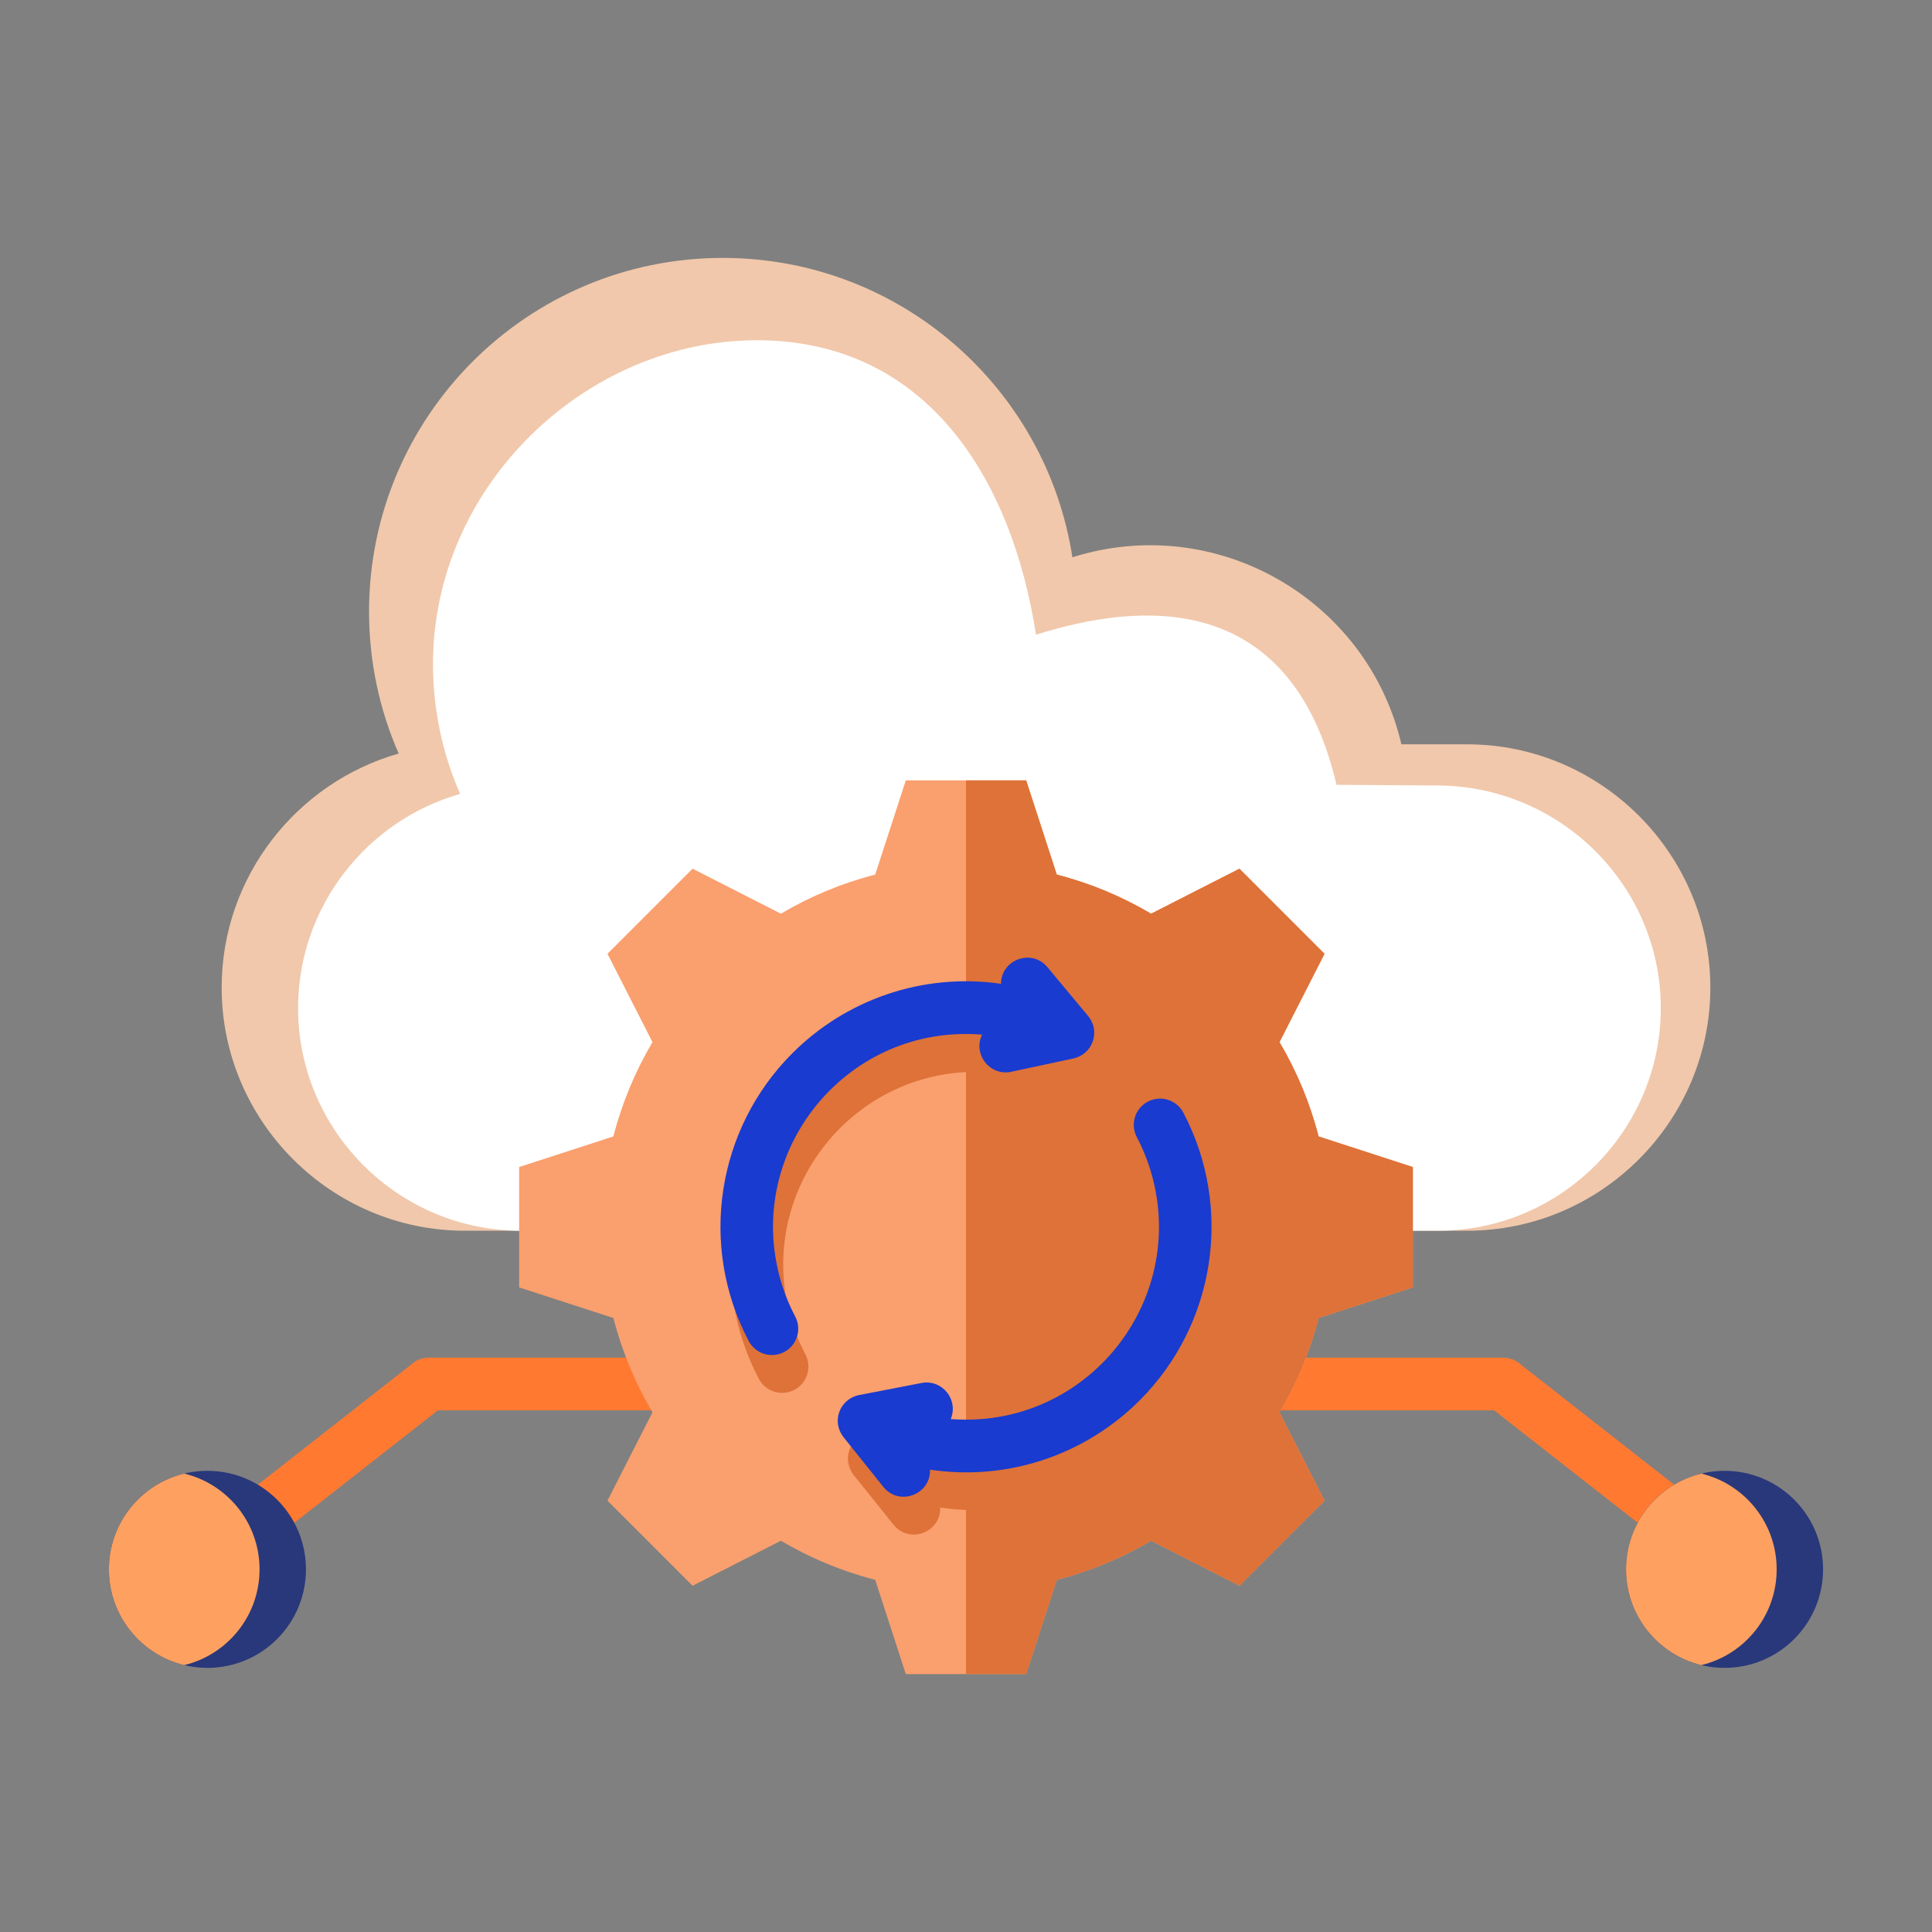
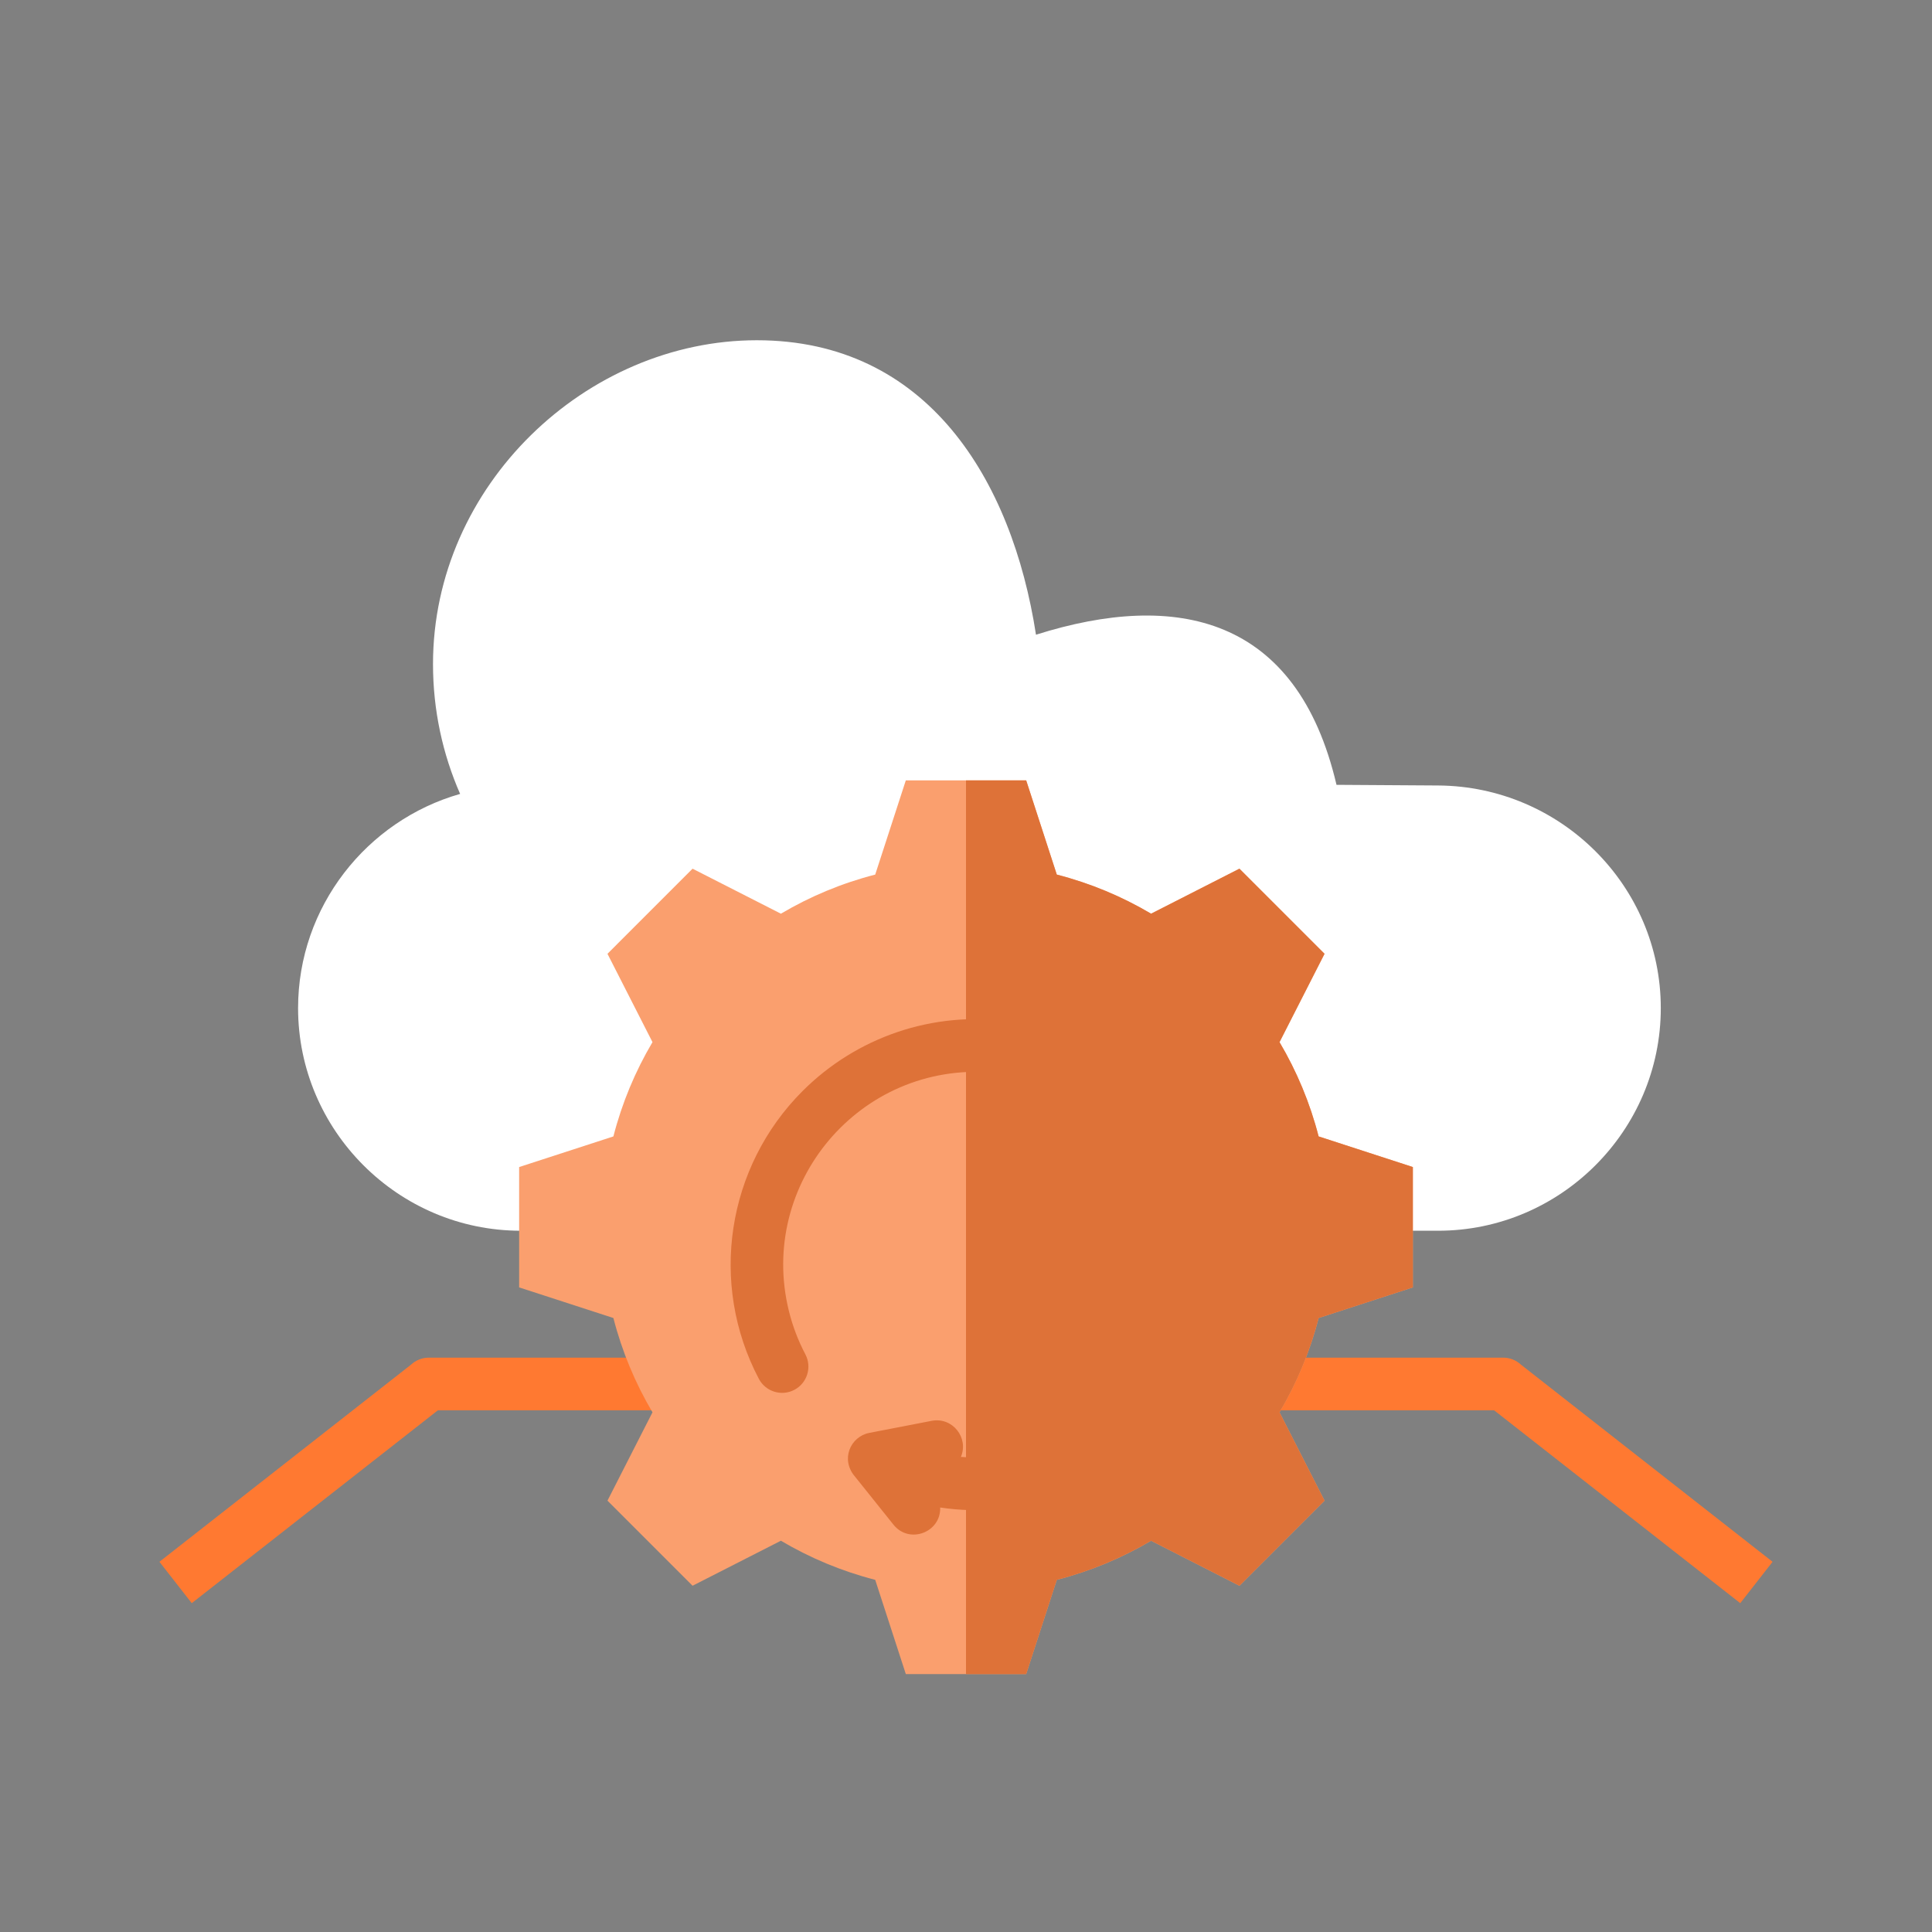
<svg xmlns="http://www.w3.org/2000/svg" xml:space="preserve" id="apiintegration" x="0" y="0" viewBox="0 0 500 500">
  <rect x="0" y="0" width="500" height="500" fill="#808080" stroke="none" />
  <g fill="#2c3876" class="color000000 svgShape">
    <path fill="#ff7931" fill-rule="evenodd" d="M314.634 351.356h74.361c1.796 0 3.429.695 4.647 1.83l65.098 51.005-8.363 10.707-63.693-49.905h-72.05V351.356zM185.366 364.993h-72.05l-63.693 49.905-8.363-10.707 65.098-51.005c1.218-1.135 2.851-1.83 4.647-1.83h74.361V364.993z" clip-rule="evenodd" class="colorffbf31 svgShape" />
-     <path fill="#29387a" fill-rule="evenodd" d="M53.685,380.649c14.081,0,25.497,11.415,25.497,25.497c0,14.081-11.415,25.497-25.497,25.497  c-14.081,0-25.497-11.415-25.497-25.497C28.189,392.064,39.604,380.649,53.685,380.649L53.685,380.649z M446.315,380.649  c-14.081,0-25.497,11.415-25.497,25.497c0,14.081,11.415,25.497,25.497,25.497c14.081,0,25.497-11.415,25.497-25.497  C471.811,392.064,460.396,380.649,446.315,380.649z" clip-rule="evenodd" class="color4187b5 svgShape" />
-     <path fill="#fea160" fill-rule="evenodd" d="M47.68,430.929c-11.183-2.7-19.491-12.771-19.491-24.783c0-12.013,8.308-22.083,19.491-24.783  c11.183,2.7,19.491,12.77,19.491,24.783C67.171,418.158,58.863,428.229,47.68,430.929L47.68,430.929z M440.309,430.929  c11.183-2.7,19.491-12.771,19.491-24.783c0-12.013-8.308-22.083-19.491-24.783c-11.183,2.7-19.491,12.77-19.491,24.783  C420.818,418.158,429.126,428.229,440.309,430.929z" clip-rule="evenodd" class="color60b7fe svgShape" />
-     <path fill="#f1c8ab" fill-rule="evenodd" d="M379.696,192.631h-17.012c-8.809-37.671-48.027-60.139-85.15-48.4c-6.768-43.882-44.696-77.482-90.474-77.482  c-50.561,0-91.55,40.988-91.55,91.55c0,13.058,2.74,25.475,7.667,36.715c-26.363,7.507-45.813,31.87-45.813,60.557  c0,34.617,28.323,62.94,62.94,62.94h259.392c34.617,0,62.94-28.323,62.94-62.94C442.636,220.954,414.313,192.631,379.696,192.631z" clip-rule="evenodd" class="colorcccccc svgShape" />
    <path fill="#ffffff" fill-rule="evenodd" d="M134.758,318.512h237.44c31.688,0,57.614-25.926,57.614-57.614c0-31.688-25.927-57.409-57.614-57.614  l-26.311-0.17c-10.193-43.591-41.382-50.358-77.774-38.849c-6.195-40.169-28.156-76.209-72.249-76.209  s-83.802,37.519-83.802,83.802c0,11.953,2.508,23.319,7.018,33.608c-24.132,6.871-41.936,29.173-41.936,55.432  C77.144,292.585,103.071,318.512,134.758,318.512z" clip-rule="evenodd" class="colore6e6e6 svgShape" />
    <path fill="#fa9f6e" fill-rule="evenodd" d="M202.097,236.464l-22.861-11.648l-22.023,22.024l11.649,22.862c-4.452,7.524-7.889,15.721-10.118,24.402  l-24.392,7.925v31.147l24.392,7.925c2.23,8.681,5.666,16.878,10.118,24.403l-11.649,22.862l22.023,22.023l22.862-11.649  c7.525,4.453,15.722,7.891,24.404,10.12l7.924,24.389h31.146l7.925-24.391c8.681-2.23,16.878-5.666,24.403-10.118l22.862,11.649  l22.024-22.023l-11.649-22.862c4.453-7.525,7.891-15.722,10.12-24.404l24.389-7.924V302.03l-24.391-7.925  c-2.23-8.681-5.666-16.878-10.118-24.402l11.649-22.862l-22.024-22.024l-22.862,11.648c-7.525-4.453-15.722-7.891-24.404-10.12  l-7.924-24.389h-31.146l-7.924,24.389C217.82,228.574,209.622,232.011,202.097,236.464z" clip-rule="evenodd" class="colorfa6e85 svgShape" />
    <path fill="#de7238" fill-rule="evenodd" d="M208.429,350.501c1.75,3.324,0.474,7.438-2.85,9.189c-3.324,1.75-7.438,0.474-9.189-2.85  c-12.958-24.614-8.352-54.813,11.314-74.479c13.842-13.843,33.662-20.897,53.984-17.96c0.03-6.287,7.948-9.189,12.009-4.313  l10.221,12.259c3.912,4.362,1.351,10.345-3.494,11.377l-16.088,3.445c-5.545,1.182-9.982-4.57-7.541-9.617  c-34.328-2.776-60.732,28.85-52.636,61.717C205.132,343.217,206.577,346.982,208.429,350.501L208.429,350.501z M241.131,367.708  l-16.153,3.123c-4.861,0.935-7.58,6.87-3.668,11.361l9.928,12.403c4.075,5.096,12.284,2.016,12.081-4.453  c20.396,3.035,40.335-4.009,54.247-17.921c19.665-19.665,24.272-49.863,11.314-74.478c-1.75-3.324-5.864-4.6-9.189-2.85  c-3.324,1.75-4.6,5.864-2.85,9.189c1.852,3.519,3.297,7.285,4.269,11.232c8.074,32.776-18.168,64.358-52.431,61.731  C250.777,372.096,246.508,366.681,241.131,367.708z" clip-rule="evenodd" class="colore33f65 svgShape" />
    <path fill="#de7238" fill-rule="evenodd" d="M250,433.25h15.573l7.925-24.391c8.681-2.23,16.878-5.666,24.403-10.118l22.862,11.649l22.024-22.023  l-11.649-22.862c4.453-7.525,7.891-15.722,10.12-24.404l24.389-7.924V302.03l-24.391-7.925c-2.23-8.681-5.666-16.878-10.118-24.402  l11.649-22.862l-22.024-22.024l-22.862,11.648c-7.525-4.453-15.722-7.891-24.404-10.12l-7.924-24.389H250V433.25z" clip-rule="evenodd" class="colore33f65 svgShape" />
-     <path fill="#193bcf" fill-rule="evenodd" d="M205.795,340.709c1.75,3.324,0.474,7.438-2.85,9.189c-3.324,1.75-7.438,0.474-9.189-2.85  c-12.958-24.614-8.352-54.813,11.314-74.479c13.842-13.842,33.662-20.897,53.984-17.96c0.03-6.287,7.948-9.189,12.009-4.313  l10.221,12.259c3.912,4.362,1.351,10.345-3.494,11.377l-16.088,3.445c-5.545,1.182-9.982-4.57-7.541-9.617  c-34.328-2.776-60.732,28.85-52.636,61.717C202.497,333.424,203.942,337.19,205.795,340.709L205.795,340.709z M238.496,357.916  l-16.154,3.123c-4.861,0.935-7.58,6.87-3.668,11.362l9.928,12.402c4.075,5.096,12.284,2.016,12.081-4.453  c20.396,3.035,40.335-4.009,54.247-17.921c19.665-19.665,24.272-49.863,11.314-74.478c-1.75-3.324-5.864-4.6-9.189-2.85  c-3.324,1.75-4.6,5.864-2.85,9.189c1.852,3.519,3.297,7.285,4.269,11.232c8.074,32.776-18.168,64.358-52.431,61.731  C248.142,362.303,243.873,356.888,238.496,357.916z" clip-rule="evenodd" class="color19cfba svgShape" />
  </g>
</svg>